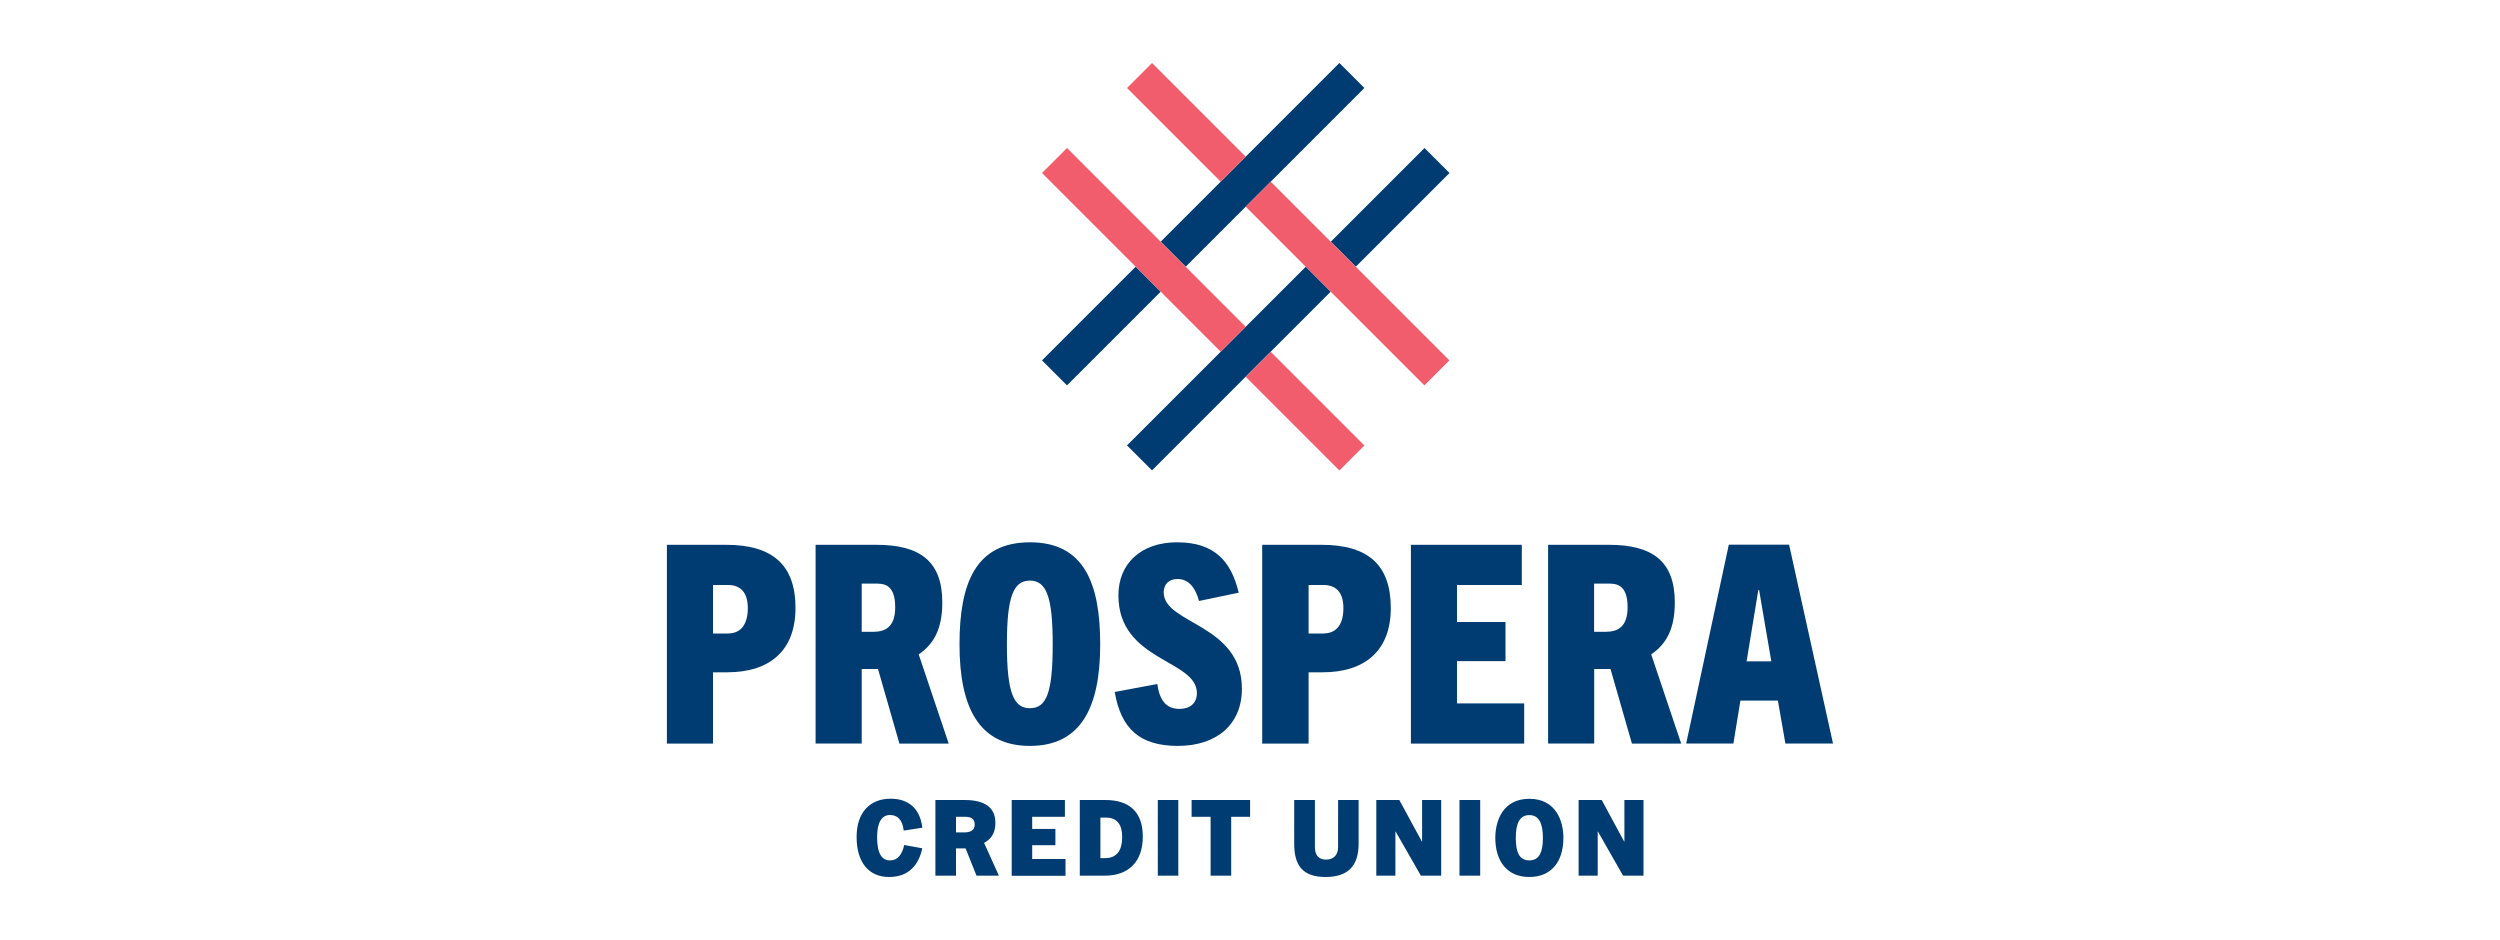
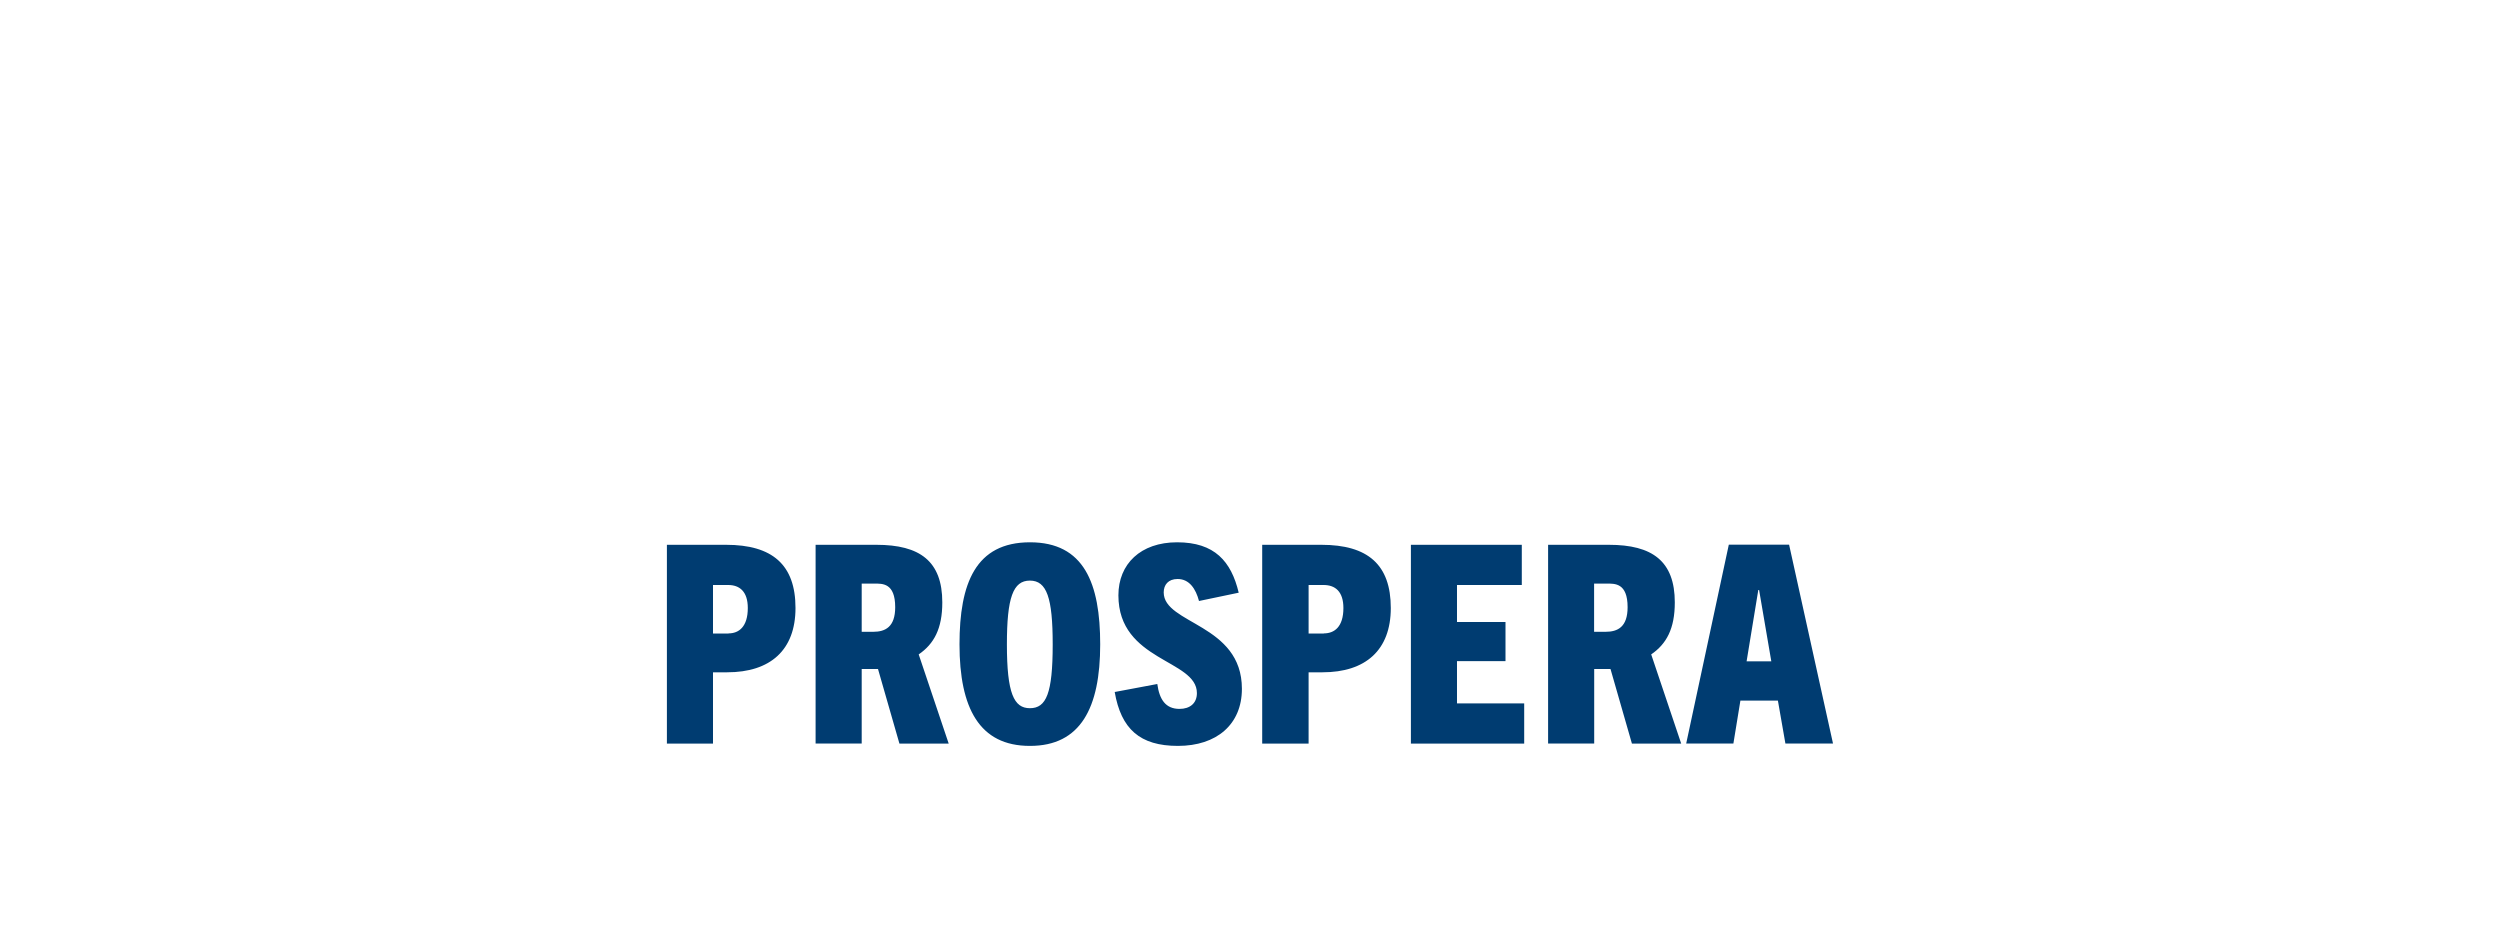
<svg xmlns="http://www.w3.org/2000/svg" version="1.1" id="Layer_1" x="0px" y="0px" viewBox="0 0 250 94" style="enable-background:new 0 0 250 94;" xml:space="preserve">
  <style type="text/css">
	.st0{fill:none;}
	.st1{fill:#003C71;}
	.st2{fill:#F15D6C;}
</style>
  <rect x="0.09" y="-0.11" class="st0" width="250" height="94" />
  <g>
    <g>
-       <path class="st1" d="M162.31,87.57l-2.52-4.42h-0.02v4.42h-1.91V80h2.31l2.25,4.16h0.02V80h1.91v7.57H162.31L162.31,87.57z     M154.29,83.79c0-1.46-0.4-2.28-1.36-2.28s-1.35,0.82-1.35,2.28c0,1.45,0.36,2.25,1.35,2.25    C153.91,86.04,154.29,85.24,154.29,83.79 M149.53,83.79c0-1.68,0.74-3.91,3.4-3.91c2.67,0,3.41,2.23,3.41,3.91    c0,2.29-1.14,3.91-3.41,3.91C150.67,87.7,149.53,86.07,149.53,83.79 M145.95,80h2.07v7.57h-2.07V80L145.95,80z M142.09,87.57    l-2.53-4.42h-0.02v4.42h-1.91V80h2.3l2.26,4.16h0.02V80h1.91v7.57H142.09L142.09,87.57z M133.81,80h2.05v4.38    c0,2.12-0.97,3.32-3.3,3.32c-2.33,0-3.14-1.2-3.14-3.32V80h2.07v4.7c0,0.81,0.37,1.26,1.12,1.26c0.74,0,1.2-0.45,1.2-1.26V80    L133.81,80z M121.06,87.57v-5.89h-1.9V80h5.85v1.68h-1.89v5.89H121.06L121.06,87.57z M115.78,80h2.05v7.57h-2.05V80L115.78,80z     M110.54,85.81c1.16,0,1.68-0.81,1.68-2.1c0-1.25-0.52-1.95-1.61-1.95h-0.57v4.05H110.54L110.54,85.81z M107.98,87.57V80h2.55    c2.41,0,3.75,1.2,3.75,3.65c0,2.52-1.41,3.92-3.83,3.92H107.98L107.98,87.57z M101.17,87.57V80h5.32v1.68h-3.27v1.21h2.32v1.63    h-2.32v1.38h3.33v1.68H101.17L101.17,87.57z M96.43,83.24c0.42,0,1.04-0.09,1.04-0.79c0-0.69-0.54-0.77-0.95-0.77h-0.92v1.56    H96.43L96.43,83.24z M97.65,87.57l-1.09-2.73h-0.96v2.73h-2.06V80h2.91c2.06,0,3.09,0.77,3.09,2.29c0,0.98-0.4,1.61-1.13,2    l1.48,3.28H97.65L97.65,87.57z M92.23,84.83c-0.35,1.62-1.32,2.87-3.32,2.87c-2.01,0-3.25-1.43-3.25-4.01    c0-2.45,1.34-3.82,3.4-3.82c2.01,0,2.99,1.23,3.17,2.9l-1.86,0.29c-0.13-1.13-0.65-1.56-1.38-1.56c-0.79,0-1.28,0.72-1.28,2.19    c0,1.66,0.46,2.35,1.3,2.35c0.74,0,1.21-0.58,1.41-1.54L92.23,84.83L92.23,84.83z" />
      <path class="st1" d="M160.56,63.18c1.21,0,2.2-0.48,2.2-2.46c0-2.44-1.29-2.36-2.09-2.36h-1.26v4.82H160.56L160.56,63.18z     M163.19,74.35l-2.14-7.45h-1.63v7.45h-4.61V54.48h6.08c4.34,0,6.59,1.63,6.59,5.76c0,2.63-0.83,4.15-2.36,5.2l3,8.92H163.19    L163.19,74.35z M174.66,66.13h2.47L175.91,59h-0.08L174.66,66.13L174.66,66.13z M178.54,74.35l-0.75-4.29h-3.75l-0.7,4.29h-4.72    l4.26-19.88h6.03l4.39,19.88H178.54L178.54,74.35z M141.09,74.35V54.48h11.09v4.02h-6.48v3.7h4.85v3.91h-4.85v4.23h6.72v4.02    H141.09L141.09,74.35z M132.38,63.34c1.05,0,1.96-0.64,1.96-2.54c0-1.66-0.83-2.3-1.98-2.3h-1.5v4.85H132.38L132.38,63.34z     M126.22,74.35V54.48h5.92c4.64,0,6.94,1.98,6.94,6.32c0,4.21-2.52,6.43-6.83,6.43h-1.39v7.13H126.22L126.22,74.35z M119.9,60.1    c-0.32-1.21-0.96-2.2-2.14-2.2c-0.94,0-1.39,0.59-1.39,1.34c0,3.19,7.82,3.13,7.82,9.64c0,3.56-2.52,5.71-6.4,5.71    c-3.8,0-5.68-1.69-6.32-5.39l4.26-0.8c0.21,1.55,0.83,2.49,2.22,2.49c1.02,0,1.74-0.54,1.74-1.58c0-3.38-7.85-3.16-7.85-9.78    c0-3.13,2.22-5.3,5.87-5.3c3.75,0,5.41,1.9,6.16,5.04L119.9,60.1L119.9,60.1z M105.27,64.44c0-4.66-0.59-6.38-2.28-6.38    c-1.69,0-2.3,1.71-2.3,6.38c0,4.9,0.7,6.38,2.3,6.38C104.63,70.82,105.27,69.34,105.27,64.44 M95.95,64.44    c0-6.11,1.61-10.21,7.05-10.21c5.41,0,7.02,4.1,7.02,10.21c0,6.35-1.96,10.15-7.02,10.15C97.93,74.6,95.95,70.79,95.95,64.44     M87.32,63.18c1.21,0,2.2-0.48,2.2-2.46c0-2.44-1.29-2.36-2.09-2.36h-1.26v4.82H87.32L87.32,63.18z M89.94,74.35l-2.14-7.45h-1.63    v7.45h-4.61V54.48h6.08c4.34,0,6.59,1.63,6.59,5.76c0,2.63-0.83,4.15-2.36,5.2l3,8.92H89.94L89.94,74.35z M72.85,63.34    c1.02,0,1.93-0.64,1.93-2.54c0-1.66-0.83-2.3-1.96-2.3H71.3v4.85H72.85L72.85,63.34z M66.69,74.35V54.48h5.92    c4.61,0,6.94,1.98,6.94,6.32c0,4.21-2.52,6.43-6.83,6.43H71.3v7.13H66.69L66.69,74.35z" />
-       <path class="st1" d="M135.58,26.67l9.37-9.37l-2.5-2.5l-9.37,9.37L135.58,26.67L135.58,26.67z M130.58,26.67L112.7,44.54l2.5,2.5    l17.87-17.87L130.58,26.67L130.58,26.67z M113.57,26.67l-9.37,9.37l2.5,2.5l9.37-9.37L113.57,26.67L113.57,26.67z M116.07,24.17    L133.94,6.3l2.5,2.5l-17.87,17.87L116.07,24.17L116.07,24.17z" />
-       <path class="st2" d="M127.07,35.18l-2.5,2.5l9.37,9.37l2.5-2.5L127.07,35.18L127.07,35.18z M124.57,32.68L106.7,14.8l-2.5,2.5    l17.87,17.87L124.57,32.68L124.57,32.68z M127.07,18.17l-2.5,2.5l17.87,17.87l2.5-2.5L127.07,18.17L127.07,18.17z M122.07,18.17    L112.7,8.8l2.5-2.5l9.37,9.37L122.07,18.17L122.07,18.17z" />
    </g>
  </g>
</svg>